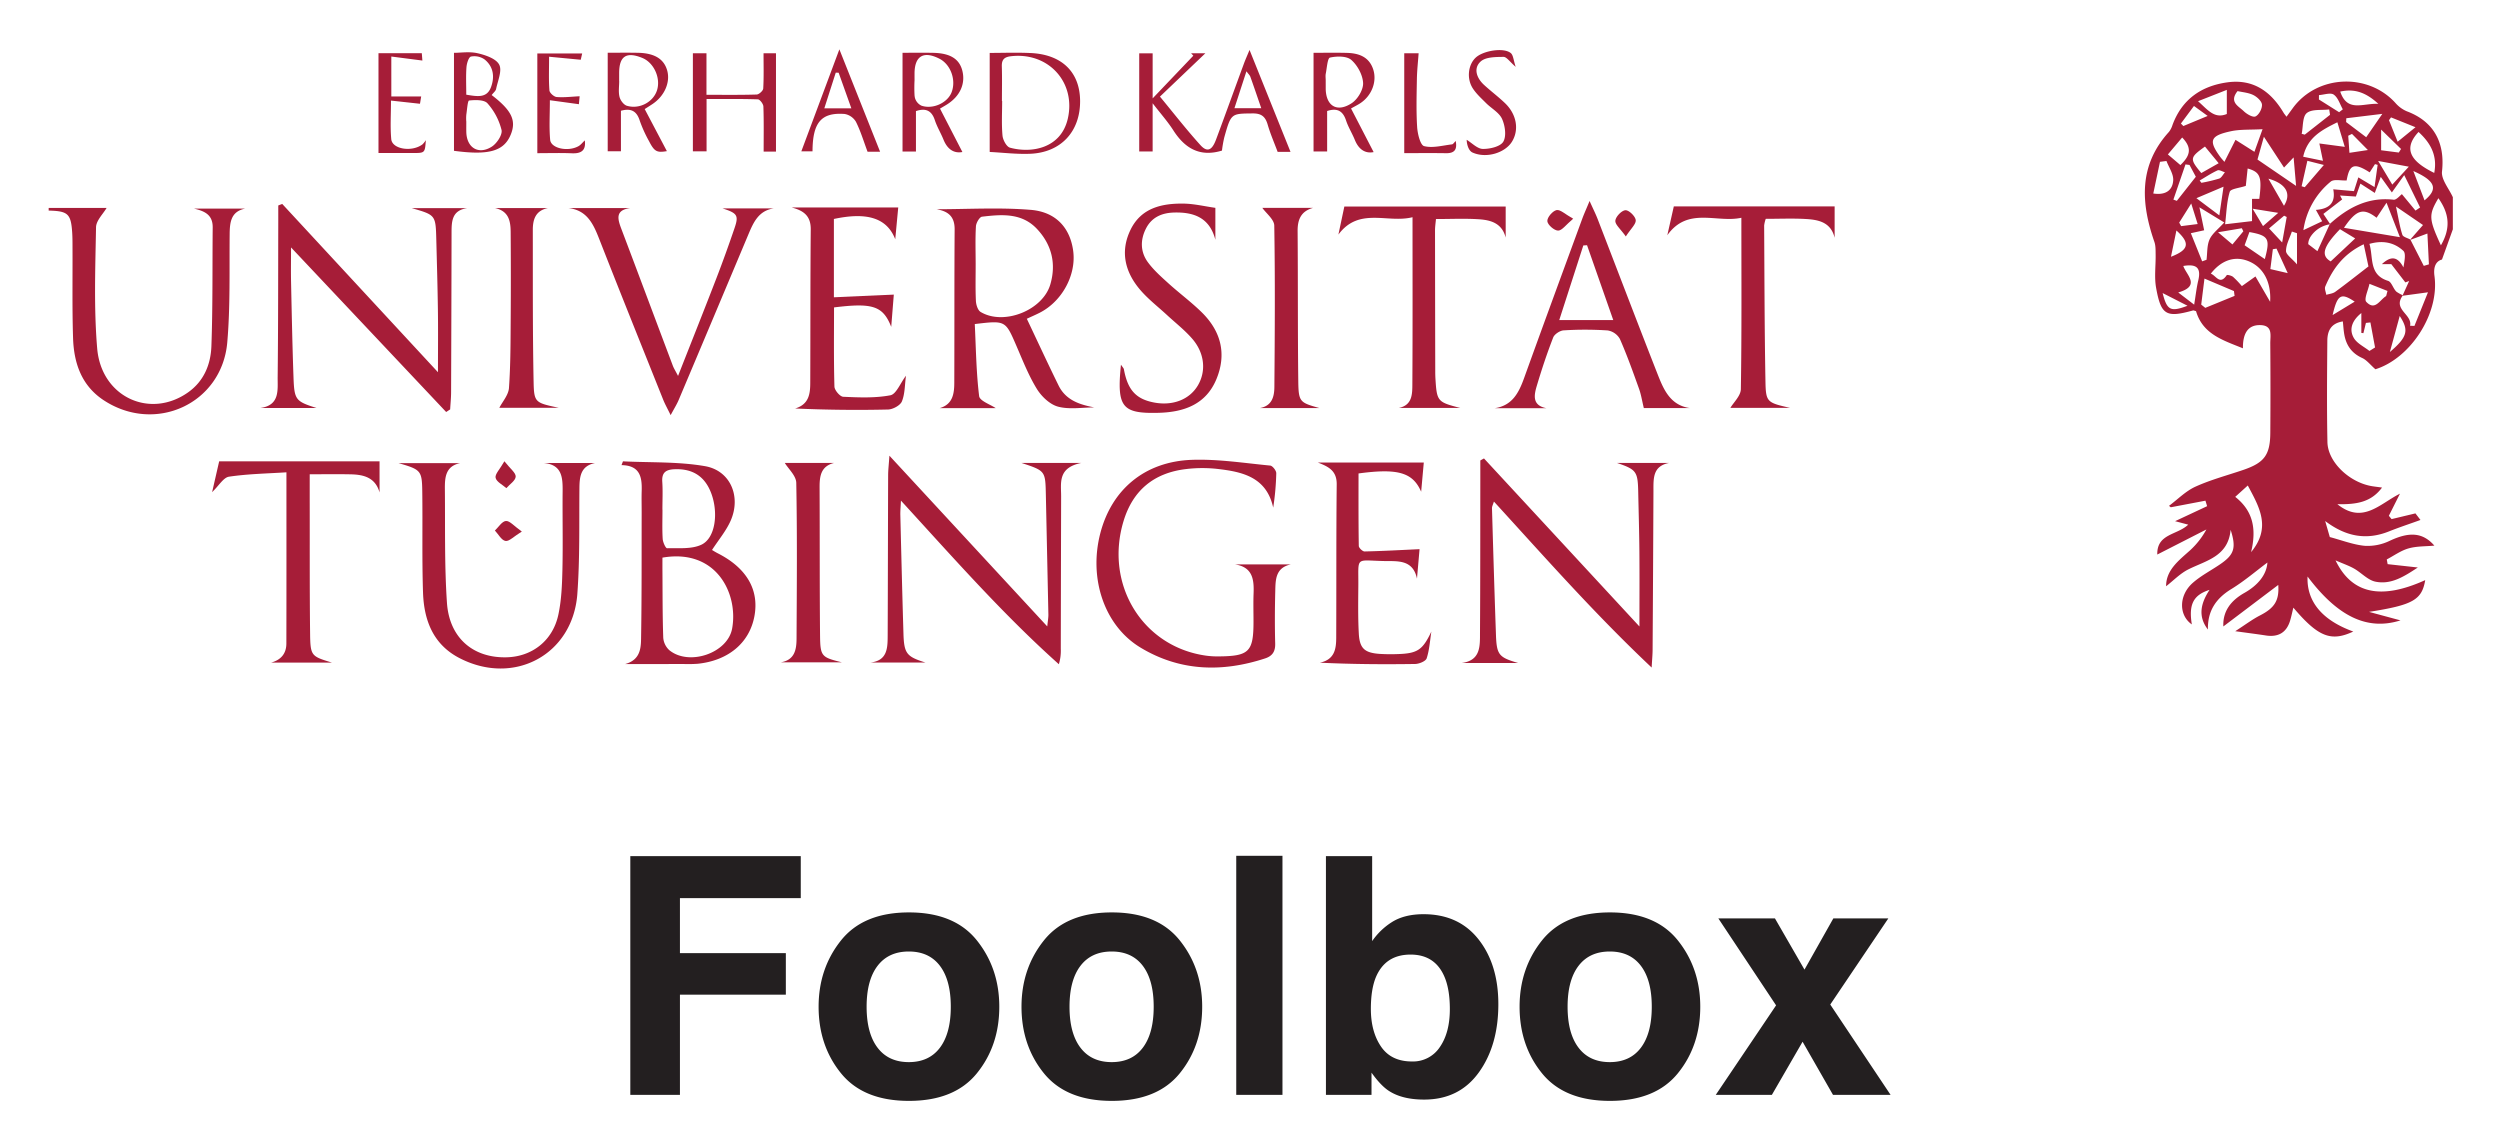
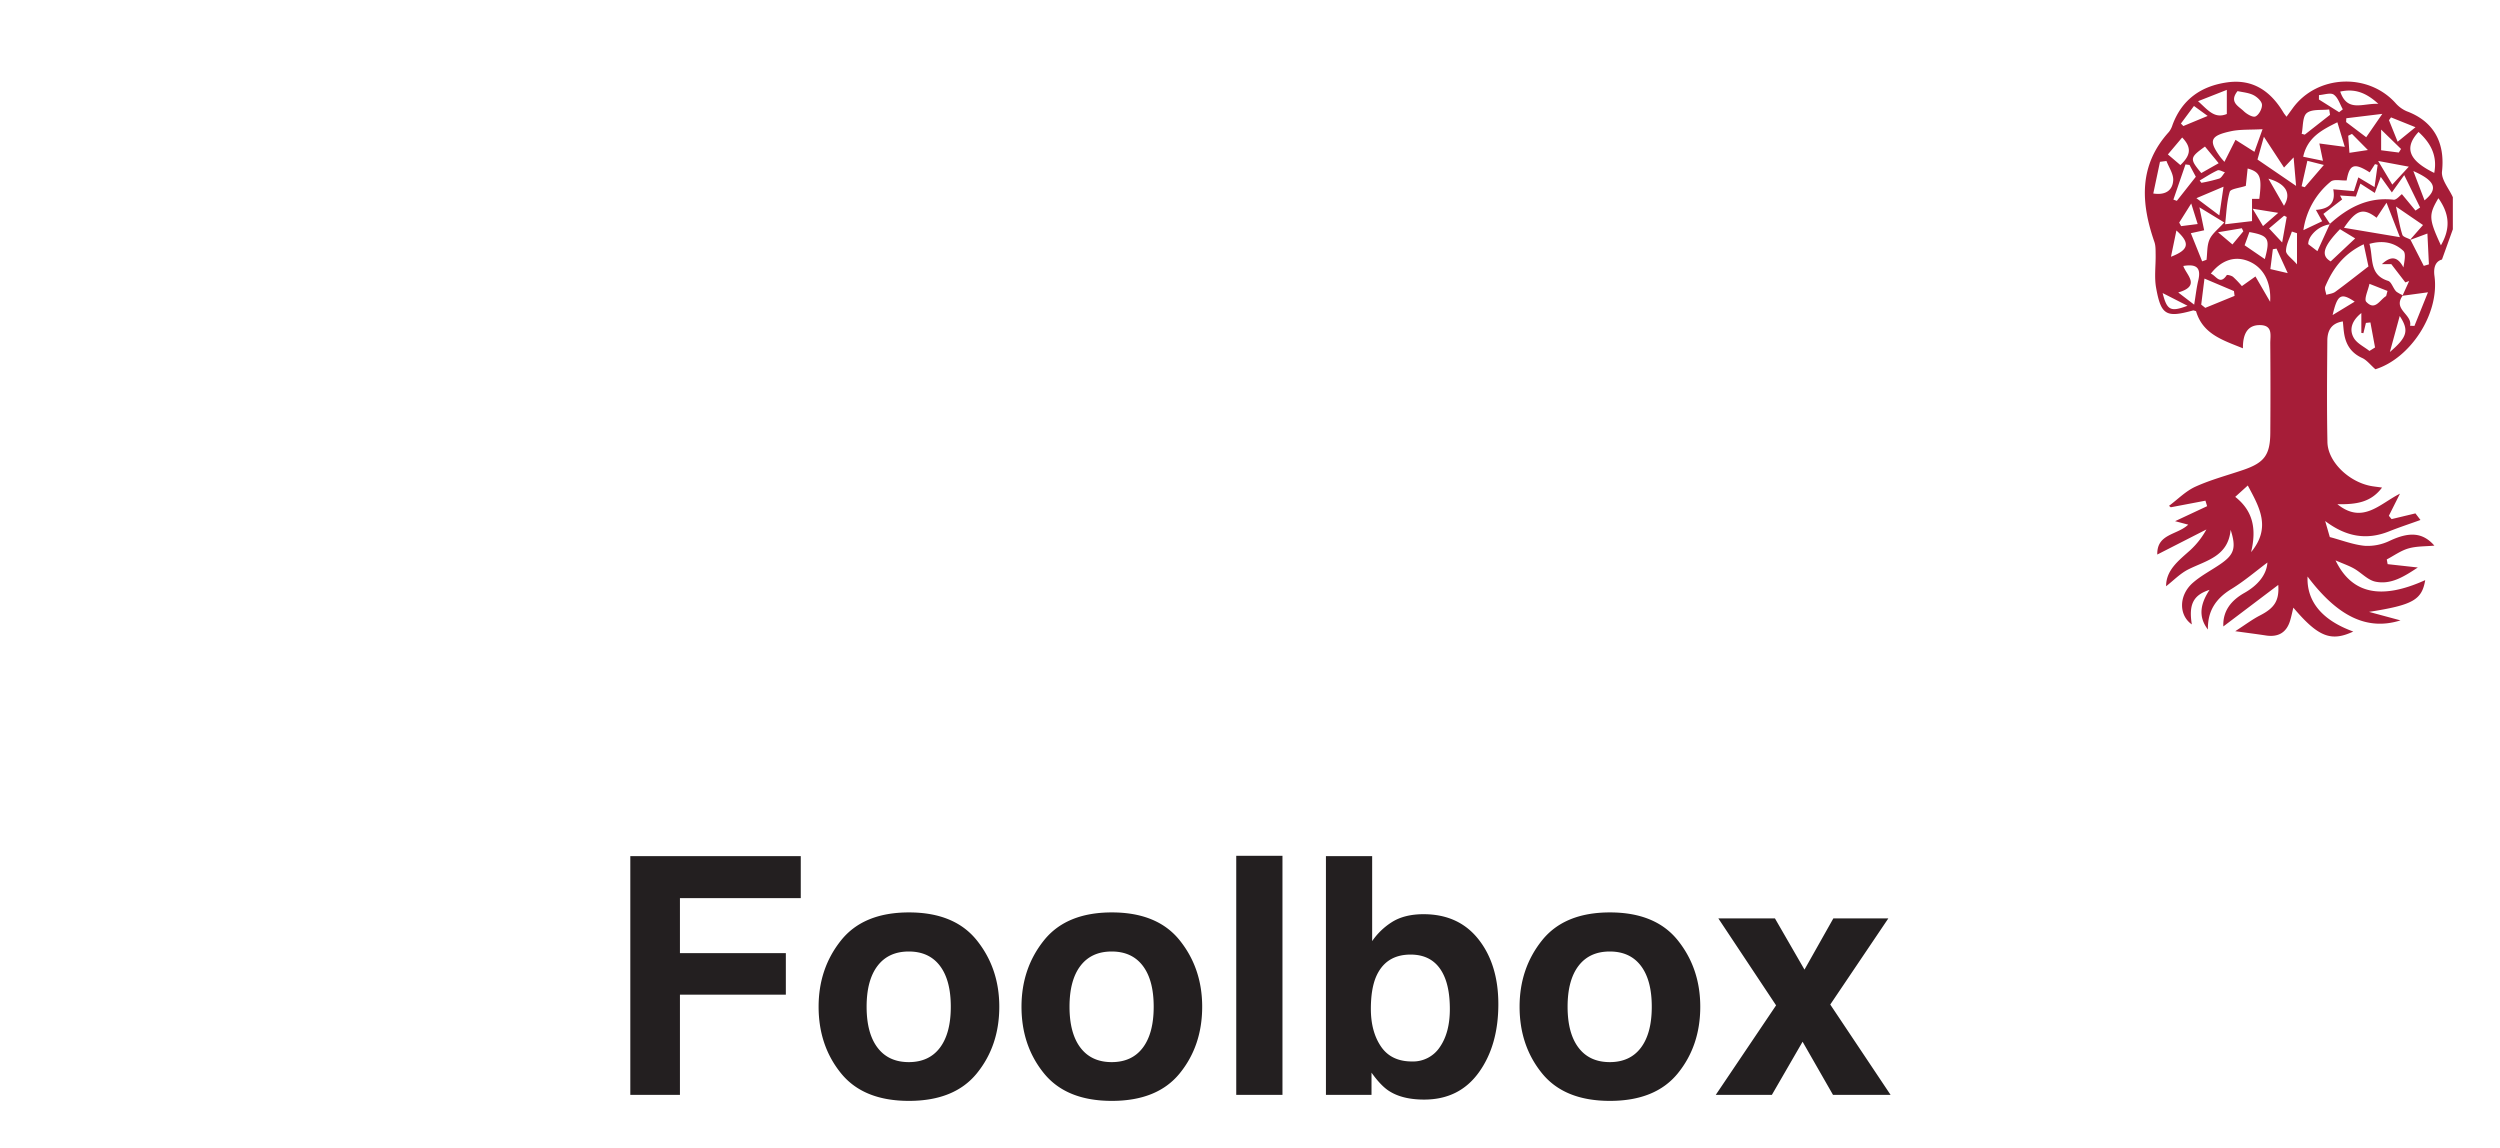
<svg xmlns="http://www.w3.org/2000/svg" role="img" viewBox="-21.70 -14.70 1388.40 637.40">
  <title>Foolbox logo</title>
  <defs>
    <style>.cls-2{fill:#a61d38}</style>
  </defs>
  <path fill="#231f20" d="M328.35 460.764h94.666v23.33H355.91v30.534h58.817v23.058H355.91v55.665h-27.56zM520.834 581.34q-12.43 15.344-37.74 15.344-25.313 0-37.74-15.343-12.431-15.343-12.431-36.944 0-21.238 12.43-36.807 12.43-15.57 37.74-15.57 25.31 0 37.74 15.57 12.432 15.569 12.43 36.807 0 21.6-12.43 36.944zm-20.536-14.187q6.033-8.005 6.034-22.756 0-14.75-6.034-22.71-6.037-7.958-17.294-7.96-11.26 0-17.339 7.96-6.08 7.96-6.08 22.71 0 14.752 6.08 22.756 6.08 8.005 17.339 8.004 11.257 0 17.294-8.004zm133.217 14.187q-12.43 15.344-37.74 15.344-25.313 0-37.74-15.343-12.432-15.343-12.432-36.944 0-21.238 12.431-36.807 12.43-15.57 37.74-15.57 25.31 0 37.74 15.57 12.431 15.569 12.43 36.807 0 21.6-12.43 36.944zm-20.537-14.187q6.034-8.005 6.035-22.756 0-14.75-6.035-22.71-6.036-7.958-17.294-7.96-11.26 0-17.338 7.96-6.08 7.96-6.08 22.71 0 14.752 6.08 22.756 6.079 8.005 17.338 8.004 11.258 0 17.294-8.004zm77.552 26.198h-25.67V460.584h25.67zm108.872-86.379q11.016 13.962 11.016 36.029 0 22.88-10.865 37.92-10.864 15.044-30.33 15.043-12.222 0-19.645-4.865-4.437-2.88-9.597-10.087v12.34h-25.31V460.763h25.67v47.199a37.568 37.568 0 0 1 10.788-10.449q6.98-4.503 17.768-4.503 19.49 0 30.505 13.961zm-21.457 59.808q5.54-8.016 5.541-21.077 0-10.448-2.724-17.294-5.177-12.97-19.072-12.97-14.077 0-19.344 12.7-2.726 6.755-2.725 17.474 0 12.612 5.63 20.897 5.63 8.288 17.165 8.286a17.805 17.805 0 0 0 15.53-8.016zm132.183 14.56q-12.43 15.344-37.74 15.344-25.313 0-37.74-15.343-12.431-15.343-12.431-36.944 0-21.238 12.43-36.807 12.43-15.57 37.74-15.57 25.31 0 37.74 15.57 12.432 15.569 12.43 36.807 0 21.6-12.43 36.944zm-20.536-14.187q6.033-8.005 6.034-22.756 0-14.75-6.034-22.71-6.037-7.958-17.294-7.96-11.26 0-17.34 7.96t-6.08 22.71q0 14.752 6.08 22.756 6.08 8.005 17.34 8.004 11.257 0 17.294-8.004zm41.568 26.198l33.507-49.72-32.066-48.279h31.435l16.402 28.438 16.025-28.438h30.534l-32.246 47.829 33.507 50.17h-31.976l-16.896-29.517-17.06 29.517z" />
-   <path d="M1270.516 106.962l1.748 2.64v-.001l-1.748-2.639zm46.464 11.517q3.692 7.24 7.386 14.479l-7.386-14.48zm-4.267-2.364c.765.94 2.829 1.46 4.174 2.214l.003-.002c-1.346-.753-3.412-1.27-4.177-2.212zm-.113 33.435h-.001c-4.34 6.082 1.52 8.934 3.599 12.984-2.078-4.049-7.933-6.902-3.597-12.985zm3.986 13.884a6.804 6.804 0 0 0-.353-.835 6.804 6.804 0 0 1 .353.835zm-44.478-53.544v-.003a15.705 15.705 0 0 0-10.52 6.713 15.7 15.7 0 0 1 10.52-6.71zm37.178 37.484a22.863 22.863 0 0 0 3.376 1.889l.008-.017a21.327 21.327 0 0 1-3.384-1.872zm3.242 2.186l.07-.01-.07.009z" class="cls-2" />
  <path d="M1334.491 80.534c1.77-16.006-4.559-27.841-19.57-33.435a17.382 17.382 0 0 1-6.336-4.667c-15.392-16.902-43.556-15.5-56.981 2.945-1.104 1.516-2.21 3.03-3.465 4.75-.793-1.071-1.282-1.625-1.654-2.25-7.037-11.808-16.881-18.817-31.142-16.857-14.518 1.995-25.233 9.417-30.51 23.627a11.98 11.98 0 0 1-1.987 3.913c-16.827 18.52-15.649 39.339-8.083 61.092.76 2.188.654 4.726.694 7.107.102 6.105-.808 12.367.244 18.29 2.72 15.298 5.613 16.798 20.478 12.676.394-.11.9.186 1.709.375 3.756 12.778 14.834 16.093 26.047 20.642-.112-8.725 3.113-12.844 9.175-12.895 7.672-.066 5.98 5.77 6.013 10.142q.188 24.842.013 49.686c-.092 12.349-3.349 16.626-15.08 20.622-8.864 3.019-18.002 5.43-26.488 9.279-5.396 2.446-9.824 7.027-14.686 10.651l.98.795 19.248-3.662.936 3.053-17.794 8.331 7.299 1.932c-6.16 5.85-17.476 4.97-17.184 16.595l27.283-13.93a44.688 44.688 0 0 1-8.966 11.501c-6.45 5.792-13.45 11.026-13.415 20.039 4.035-3.121 7.832-7.128 12.476-9.431 9.978-4.95 21.996-7.149 23.363-21.93 3.233 10.132 1.944 13.814-5.716 19.077-5.082 3.491-10.692 6.352-15.284 10.384-7.904 6.942-7.858 18.04-.55 23.094-1.808-11.03.767-16.325 9.848-19.197-4.894 7.422-6.61 14.663-.917 22.042-.22-10.261 4.373-17.2 12.994-22.48 7.3-4.473 13.872-10.135 20.048-14.735-.458 6.833-5.31 12.638-12.768 16.864-7.336 4.156-12.084 10-11.703 18.633l30.503-23.064c.584 8.648-1.992 12.767-10.136 16.942-4.292 2.2-8.188 5.174-13.763 8.764 7.441 1.03 12.214 1.634 16.968 2.365 6.931 1.065 11.537-1.572 13.55-8.368.67-2.262 1.141-4.582 1.755-7.086 13.79 16.266 20.914 19.067 33.28 13.271-17.28-6.243-25.972-16.704-25.39-30.552 16.822 22.338 33.185 30.158 51.614 24.358l-17.482-4.723c24.186-3.798 29.364-6.558 31.21-17.64-24.206 10.969-40.693 7.91-49.798-10.96 4.405 1.918 7.507 2.966 10.3 4.558 4.056 2.314 7.61 6.399 11.88 7.27 8.619 1.756 15.77-2.77 23.508-7.884l-16.76-1.85-.476-2.624c3.998-2.1 7.798-4.893 12.05-6.11 4.515-1.293 9.457-1.09 14.374-1.555-6.434-7.382-13.919-7.777-24.749-2.69a28.1 28.1 0 0 1-13.882 2.805c-6.443-.613-12.709-3.085-19.435-4.865l-2.578-8.908c11.86 8.96 23.226 10.646 35.504 5.74 5.577-2.227 11.291-4.11 17.428-6.323l-2.804-3.657-13.244 3.175-1.512-1.843 6.167-12.28c-11.31 5.672-20.726 17.147-34.751 5.85 10.182.148 18.517-.825 24.797-9.243-2.746-.392-4.666-.57-6.545-.951-12.245-2.49-23.57-13.555-23.781-24.292-.37-18.78-.205-37.572-.054-56.358.043-5.256 1.93-9.63 8.613-10.667.288 2.653.4 5.052.83 7.392 1.092 5.952 4.12 10.291 9.89 12.907 2.555 1.159 4.468 3.733 7.36 6.267 19.254-5.962 35.69-30.657 32.805-51.763-.752-5.503 1.097-8.343 4.172-9.176l6.035-16.8V94.832c-2.14-4.781-6.518-9.81-6.022-14.298zm-106.026 211.413c3.013-12.582 1.341-22.705-8.807-30.71l6.975-6.31c6.415 12.04 13.17 23.276 1.832 37.02zm18.295-213.593l5.321-5.642 1.374 15.829-21.441-14.648 3.56-12.654c4.46 6.822 7.72 11.812 11.186 17.115zm-36.017 6.126a85.888 85.888 0 0 1-9.87 2.35l-.966-1.28c3.283-1.918 6.47-4.049 9.911-5.625 1.002-.459 2.727.663 4.121 1.06-1.051 1.207-1.883 3.03-3.196 3.495zm2.42 4.5l-2.335 15.941-12.74-9.553 15.076-6.387zm-12.354-7.57c-6.561-7.948-6.466-8.56 2.044-14.72l7.604 9.251-9.648 5.469zm-3.032 2.057l-10.542 13.37-1.923-.684 6.718-19.545q1.12.15 2.238.302l3.509 6.557zm-10.786 29.839c7.762 7 6.995 10.73-3.021 14.59l3.021-14.59zm2.627-2.425l-1.075-1.947 6.676-10.62c1.437 4.574 2.356 7.502 3.582 11.41l-9.183 1.157zm12.784 2.304l-2.642-12.751 13.794 8.41c-3.255 3.62-6.619 6.086-8.13 9.398-1.526 3.34-1.213 7.52-1.706 11.33l-2.43.864-6.28-15.624 7.394-1.627zm20.924-1.128l.833 1.7-6.048 7.297-8.004-6.771 13.22-2.226zm-9.3-2.205c.766-6.274.88-12.386 2.58-18.022.515-1.708 5.41-2.096 8.924-3.303l1.024-9.652c7.071 2.001 8.013 4.686 6.474 16.877h-4.045v12.34l-14.957 1.76zm13.499 4.32c10.721 1.97 11.65 3.616 8.56 15.021l-11.216-7.674 2.656-7.348zm7.565-3.312l-5.773-9.65 14.225 2.296-8.452 7.354zm11.714-5.77l1.441.717-2.526 14.148-7.266-7.804 8.35-7.061zm-.083-5.507c-3.359-5.85-6.003-10.455-8.649-15.06 9.76 2.772 12.942 8.255 8.65 15.06zm-25.766-63.686c2.779.64 6.06.853 8.776 2.202 2.071 1.028 4.66 3.42 4.78 5.344.137 2.212-1.7 5.664-3.607 6.528-1.487.674-4.863-1.306-6.565-2.965-2.807-2.735-8.248-5.022-3.384-11.11zm-3.636 22.277c5.115-1.097 10.545-.727 17.51-1.117l-4.512 12.557c-3.914-2.479-6.96-4.407-10.504-6.653l-6.161 12.241c-1.204-1.413-1.704-1.934-2.129-2.51-6.83-9.267-5.928-12.004 5.796-14.518zm-2.333-22.959v13.399c-6.947 2.843-10.555-2.305-15.989-7.106l15.989-6.293zm-18.246 8.935l7.609 5.54-13.5 5.607-1.358-1.396 7.249-9.751zm-6.556 17.513c6.198 6.336 3.78 10.698-.973 15.324l-6.95-5.923 7.923-9.401zm-16.04 31.102l3.72-17.59 3.597-.472c1.35 3.56 3.928 7.184 3.752 10.667-.245 4.808-3.317 8.562-11.068 7.395zm5.191 55.284l13.823 7.06c-9.43 3.546-11.395 2.557-13.823-7.06zm19.78-6.956c-.954 3.98-1.387 8.085-2.262 13.402l-8.853-6.768c12.68-3.696 4.562-9.608 2.808-14.718 7.608-1.299 9.954 1.206 8.306 8.084zm3.902 15.181l-2.254-1.812 1.802-14.45 16.382 6.936.34 2.675-16.27 6.651zm36.028-3.36l-8.161-14.08-7.539 5.359a53.592 53.592 0 0 0-4.863-5.105c-.901-.745-3.305-1.326-3.536-.98-3.836 5.729-5.885.275-8.841-.836 5.51-7.096 12.474-9.666 19.438-7.458 8.748 2.773 14.225 10.89 13.502 23.1zm.117-18.178l1.379-11.02 2.036-.35 6.233 13.619-9.648-2.25zm14.794-2.615c-2.894-3.37-6.123-5.442-6.1-7.477.042-3.595 2.064-7.168 3.257-10.751l2.843.921zm76.215-50.782c-11.617-5.725-18.258-12.574-8.712-22.75 7.012 6.386 10.52 13.473 8.712 22.75zm-5.392 15.234l-6.212-16.29c12.332 5.468 13.92 9.963 6.212 16.29zm-18.6-46.086l13.586 5.462-9.905 8.067-4.816-11.966 1.135-1.563zm9.874 27.38l-9.175 9.962-7.857-13.148 17.032 3.186zm-15.369-9.12V57.265l11.059 10.769-1.256 1.98-9.803-1.267zm-8.291-7.235l-11.157-8.435.105-2.106 20.006-2.435-8.954 12.976zm.94 7.11l-10.249 1.55-.674-9.486 2.084-1.015 8.838 8.951zm5.807-25.65c-8.782-.41-17.188 4.866-21.181-6.808 7.808-1.7 14.061.286 21.18 6.807zm-30.767 31.627l-10.978-2.257c2.345-10.653 10.197-14.817 18.985-19.13l4.122 13.645-14.125-1.88 1.996 9.622zm-2.21-36.48c2.8-.184 6.395-1.518 8.203-.267 2.408 1.666 3.425 5.343 5.04 8.156l-2.049 1.615-11.227-7.068.033-2.436zm-6.77 9.978c2.806-2.306 8.184-1.483 12.445-2.019l.469 2.995-14.032 11.004-1.708-.448c.83-3.98.378-9.52 2.826-11.532zm.321 26.505l9.167 2.314-10.62 12.348-1.741-.517 3.194-14.145zm-2.202 38.517a42.554 42.554 0 0 1 15.151-26.937c1.785-1.524 5.74-.506 8.868-.666 1.583-8.953 4.116-10.031 12.802-4.495l2.938-4.573 1.482.401-1.724 12.34-9.01-5.38-2.434 7.64-11.488-1.02c1.461 7.512-2.142 10.874-9.641 11.438 1.258 2.28 2.2 3.987 3.483 6.308l-10.427 4.944zm7.785 11.672c-2.135-1.63-3.77-2.88-5.092-3.888a6.997 6.997 0 0 1 .602-2.833 10.103 10.103 0 0 1 .781-1.47 15.705 15.705 0 0 1 10.52-6.713c.04-.083.078-.167.116-.25l.04-.036-1.748-2.638-1.531-2.313-.371-.56 10.41-8.016-1.16-2.2 8.797.573 2.52-7.158c2.65 1.71 5.08 3.28 7.983 5.155l3.316-8.912 6.168 8.635 6.86-9.617 8.814 17.974-2.553 1.727-7.548-9.123c-1.144.809-3.026 3.26-4.61 3.08-14.181-1.603-25.314 4.336-35.347 13.393l.163.245-.002-.002c-.105.01-.212.033-.317.046l-6.81 14.9zm45.811-7.77l-31.057-5.206c6.975-10.293 10.82-11.147 18.104-5.58l5.528-8.348 7.425 19.134zm-33.27-4.434l8.435 5.118-13.593 12.772c-5.57-3.221-4.277-8.149 5.158-17.89zm-7.611 36.448c-.228-1.546-1.102-3.365-.582-4.595 4.111-9.712 9.939-18.009 21.362-23.487l2.638 12.315c-7.089 5.461-12.684 9.91-18.457 14.115-1.342.977-3.291 1.123-4.961 1.652zm3.509 11.243c2.66-11.37 4.592-12.6 12.259-7.455l-12.26 7.455zm20.456 19.935c-2.96-2.354-6.872-4.147-8.659-7.19-2.851-4.855-.932-9.815 4.158-13.866v11.033l1.144.14 1.4-5.692 2.49-.276 2.58 13.91-3.113 1.94zm9.274-30.485c-3.489 2.02-6.126 8.432-11.029 3.21-1.39-1.482 1.07-6.576 1.764-10.013l10.016 3.961-.751 2.841zm2.064 31.082l5.475-20.022c5.267 8.04 4.283 11.661-5.475 20.021zm13.651-14.507l-2.412-.089a5.156 5.156 0 0 0 .068-1.724 5.444 5.444 0 0 0-.251-1.056 6.804 6.804 0 0 0-.353-.835l-.035-.065c-2.08-4.05-7.939-6.902-3.6-12.985l-.07.01.134-.296a22.863 22.863 0 0 1-3.376-1.888 4.055 4.055 0 0 1-.392-.373c-1.633-1.782-2.494-5.144-4.338-5.716-10.82-3.356-8.078-12.918-10.366-20.54 7.251-2.09 13.711-.898 18.806 3.839 1.556 1.445.68 5.505.077 9.236-3.588-6.882-7.605-5.867-11.977-1.822h5.24l7.799 10.127 2.11-.757-3.575 7.877c.034.02.07.037.104.056l-.007.008c-.061.081-.11.159-.166.24l6.198-.845 7.9-1.076-7.518 18.674zm5.185-33.345l-7.387-14.48-.33.123.238-.272c-1.345-.754-3.41-1.273-4.174-2.214a1.339 1.339 0 0 1-.243-.433c-1.406-4.324-2.088-8.883-3.544-15.685l15.02 10.274-7.056 8.056.02.01-.004.002h.003l.071.14c2.593-.964 5.247-1.95 9.407-3.494l.836 17.124-2.857.849zm9.515-11.41c-6.78-14.764-6.876-16.874-1.403-26.18 6.248 8.807 6.787 16.838 1.403 26.18z" class="cls-2" />
-   <path d="M1316.907 118.34v-.001l-.217.22.217-.22zm-1211.063-2.901c.067-6.74.685-12.704 8.67-14.299H85.985c5.886 1.367 10.51 3.358 10.44 10.486-.218 21.97.071 43.957-.722 65.905-.364 10.029-4.056 19.34-12.857 25.607-21.127 15.044-48.27 2.735-50.565-24.294-1.895-22.31-1.04-44.883-.644-67.326.067-3.77 3.991-7.473 5.872-10.752H5.33v1.484c10.753.261 12.393 1.775 13.07 12.341.188 2.954.158 5.924.171 8.887.075 16.548-.227 33.107.307 49.64.446 13.847 4.697 26.36 17.004 34.454 28.696 18.875 65.714 1.88 68.64-32.189 1.706-19.874 1.124-39.954 1.322-59.944zm453.278 144.477q.711 33.342 1.408 66.684c.035 1.767-.323 3.54-.626 6.587l-87.657-94.808c-.345 5.095-.697 7.94-.708 10.788-.11 29.65-.135 59.3-.257 88.95-.03 6.963-.036 14.123-9.7 15.147h30.734c-10.479-3.27-11.936-4.934-12.271-16.007-.666-21.975-1.194-43.956-1.738-65.935-.054-2.19.176-4.388.338-7.999 29.238 31.911 56.576 63.061 87.7 90.866a25.78 25.78 0 0 0 1.075-8.636q.08-42.252.188-84.504c.032-7.447-2.062-15.975 11.203-18.652h-33.228c13.265 4.392 13.258 4.392 13.539 17.519zm317.143-17.531c10.761 3.647 11.6 4.726 11.833 16.02.229 11.11.56 22.219.656 33.33.114 13.439.027 26.88.027 41.484l-86.337-93.323-2.032 1.114v10.16c-.039 28.407.008 56.813-.178 85.218-.049 7.397.619 15.667-10.139 17.112H821.4c-10.665-3.15-11.908-4.454-12.302-15.603-.828-23.442-1.522-46.888-2.21-70.334-.028-.987.556-1.991 1.078-3.73 28.56 31.242 55.962 62.376 87.597 92.194.271-4.81.512-7.222.527-9.637q.282-44.088.471-88.175c.02-6.992-.587-14.092 8.735-15.83h-29.031zm-734.963-47.449c-.63-17.536-.971-35.083-1.35-52.627-.136-6.278-.022-12.561-.022-19.59l86.146 91.392 2.223-1.452c.18-3.142.506-6.284.52-9.427q.18-44.122.253-88.244c.01-6.443-.052-12.797 8.615-14.089h-30.704c13.243 3.808 13.266 3.808 13.616 17.42.337 13.093.718 26.188.895 39.284.148 10.97.03 21.943.03 34.41l-86.49-93.456-2.197.848c0 2.832.007 5.664 0 8.496-.078 28.922-.018 57.845-.336 86.763-.078 7.055 1.392 15.702-9.603 17.217h31.177c-11.567-3.68-12.325-4.448-12.773-16.945zm424.9 4.472c-5.979-12.158-11.663-24.46-17.649-37.074 2.77-1.29 5-2.247 7.158-3.347 12.468-6.353 20.399-21.058 18.59-34.394-1.705-12.579-9.395-21.571-23.573-22.745-17.375-1.439-34.961-.343-52.456-.343 6.434 1.012 10.244 3.908 10.193 11.152-.199 28.41-.09 56.823-.194 85.234-.023 6.093-.852 11.957-8.069 14.053h31.053c-2.875-1.974-8.85-3.97-9.18-6.658-1.631-13.294-1.77-26.77-2.426-40.016 17.095-2.051 17.001-2.01 23.042 11.915 3.534 8.148 6.787 16.533 11.404 24.052 2.603 4.24 7.248 8.686 11.81 9.906 6.314 1.687 13.417.423 20.181.423-8.208-1.517-15.889-4.033-19.884-12.158zm-43.302-40.86c-1.572-.944-2.521-3.998-2.622-6.128-.326-6.893-.122-13.811-.132-20.72s-.259-13.832.15-20.716c.115-1.916 2.004-5.176 3.373-5.338 10.862-1.285 22.012-2.242 30.486 6.754 8.229 8.734 10.82 19.312 7.458 30.837-4.215 14.453-25.893 22.998-38.713 15.31zM377.013 292.631c-1.259-.641-2.454-1.405-3.291-1.888 3.675-5.683 7.92-10.673 10.417-16.423 5.801-13.361-.245-27.689-14.316-30.132-14.89-2.586-30.345-1.923-45.554-2.679l-.807 2.106c10.217.15 11.451 6.598 11.21 14.198-.133 4.19-.008 8.39-.018 12.585-.056 22.458.065 44.919-.294 67.371-.1 6.293.363 13.735-8.842 16.314q16.438 0 32.877-.006a72.759 72.759 0 0 0 7.396-.15c17.052-1.77 28.765-11.655 31.49-26.472 2.692-14.629-4.343-26.702-20.268-34.824zm-30.838-24.266c0-5.164.27-10.345-.074-15.485-.355-5.272 2.087-6.812 6.917-6.988 10.037-.365 16.834 3.985 20.352 13.571 3.961 10.796 2.204 24.606-5.444 28.296-5.473 2.64-12.696 1.838-19.153 2.016-.805.022-2.328-3.333-2.443-5.19-.332-5.389-.117-10.811-.117-16.22zM384.89 334.4c-2.513 13.649-23.884 20.922-34.85 12.01a10.455 10.455 0 0 1-3.398-6.938c-.43-12.308-.354-24.633-.446-36.953-.018-2.43-.003-4.86-.003-7.532 30.058-5.192 42.248 20.13 38.697 39.413zm289.601-19.528c-.201 5.183-.043 10.38-.043 15.57 0 16.878-2.41 19.283-19.593 19.4a46.402 46.402 0 0 1-6.65-.402c-35.297-4.88-56.553-39.418-45.963-74.64 5.185-17.242 16.937-26.842 34.611-28.983a75.885 75.885 0 0 1 17.698-.081c13.846 1.603 27.115 4.553 30.836 21.481a146.094 146.094 0 0 0 1.703-19.103c.014-1.467-2.063-4.127-3.368-4.251-14.46-1.384-29.002-3.69-43.433-3.187-26.253.914-44.646 16.515-50.936 40.85-6.48 25.069 2.235 51.254 22.27 63.374 21.864 13.225 45.294 13.907 69.256 6.064 4.083-1.336 5.73-3.846 5.615-8.256-.25-9.631-.208-19.279.037-28.912.162-6.355-.007-13.23 8.72-15.065h-31.216c9.922 1.454 10.76 8.32 10.456 16.141zM290.762 258.1c-.142 14.572.221 29.154-.12 43.72-.197 8.35-.524 16.859-2.283 24.973-3.096 14.285-14.5 23.12-28.536 23.54-18.584.554-31.976-10.637-33.305-30.26-1.416-20.903-.943-41.937-1.153-62.914-.064-6.435.19-12.958 8.464-14.655h-34.195c12.388 3.58 13.01 4.123 13.172 15.61.264 18.77-.204 37.558.426 56.312.514 15.263 5.553 28.724 20.172 36.312 30.28 15.72 63.058-1.805 65.528-35.643 1.419-19.424.975-38.99 1.149-58.494.059-6.643.632-12.527 8.775-14.187H280.08c10.324.837 10.756 7.929 10.682 15.685zm607.901-65.512c-11.178-28.486-22.057-57.09-33.092-85.633-1.09-2.822-2.463-5.535-4.48-10.025-1.905 4.599-3.107 7.227-4.098 9.931-10.785 29.432-21.622 58.846-32.244 88.336-2.953 8.2-6.552 15.355-16.373 16.808h28.781c-8.152-1.576-6.905-7.325-5.323-12.627 2.68-8.983 5.64-17.903 9.035-26.634.724-1.86 3.758-3.858 5.83-3.974a190.915 190.915 0 0 1 24.44.04 9.563 9.563 0 0 1 6.777 4.717c3.974 9.025 7.288 18.35 10.622 27.643 1.171 3.263 1.704 6.756 2.676 10.749h25.53c-11.066-1.597-14.66-10.61-18.081-19.33zm-54.412-29.55l13.363-41.429 2.067-.123 14.555 41.553zM386.23 112.004c-3.19 9.342-6.524 18.641-10.077 27.85-6.825 17.69-13.847 35.303-21.287 54.217-1.437-2.787-2.343-4.184-2.916-5.707-9.49-25.176-18.899-50.384-28.424-75.546-2.136-5.644-3.934-10.852 4.888-11.98h-34.561c10.364 1.136 13.897 8.68 17.17 17.04 11.701 29.88 23.687 59.649 35.607 89.443.959 2.397 2.241 4.663 4.125 8.535 2.013-3.773 3.419-5.98 4.423-8.356q19.447-46.045 38.796-92.132c2.8-6.654 5.719-13.192 14.17-14.345h-28.631c8.341 2.674 9.121 3.939 6.717 10.981zm92.952 96.198c1.719-4.224 1.576-9.207 2.258-14.245-3.194 4.23-5.406 10.24-8.65 10.86-8.497 1.624-17.46 1.227-26.202.834-1.781-.08-4.817-3.63-4.875-5.649-.42-14.684-.225-29.385-.225-43.973 21.437-2.669 27.171-.856 31.764 10.783l1.431-17.9-33.274 1.49v-43.5c18.455-3.958 29.475-.55 34.074 11.265l1.656-17.637h-59.152c6.503 1.697 10.631 4.565 10.566 12.114-.25 28.424-.16 56.85-.27 85.276-.024 6.072-.699 11.95-8.393 14.238 17.483.777 34.525.979 51.552.57 2.718-.065 6.822-2.273 7.74-4.526zm275.697 140.336a99.927 99.927 0 0 1-10.368-.093c-8.356-.587-11.134-3.006-11.585-11.294-.482-8.867-.338-17.775-.263-26.663.138-16.383-1.975-13.935 14.284-13.61 7.431.148 16.05-.993 18.285 9.777l1.434-16.371c-10.29.479-20.412 1.053-30.541 1.274-1.095.024-3.19-1.98-3.207-3.07-.222-13.475-.145-26.956-.145-40.248 22.087-3.012 30.205-.432 34.78 10.15l1.46-16.204h-58.81c5.777 2.229 10.532 4.455 10.453 12.065-.297 28.397-.154 56.799-.272 85.198-.025 6.213-.862 12.162-9.082 13.88 17.97.86 35.429.974 52.882.718 2.249-.033 5.904-1.526 6.432-3.149 1.54-4.73 1.826-9.87 2.603-14.85-4.762 10.01-7.507 12.123-18.34 12.49zM96.103 258.614c3.817-3.653 6.29-8.12 9.363-8.578 10.508-1.57 21.226-1.733 31.907-2.434 0 32.904.038 63.998-.035 95.09-.013 5.616-3.033 9.136-8.522 10.603h33.893c-11.774-3.608-12.051-3.61-12.202-17.013-.264-23.465-.158-46.935-.202-70.403-.01-5.622-.001-11.244-.001-17.19 8.115 0 15.444-.122 22.767.034 7.216.154 13.677 1.754 16.016 10.072V241.49H100.02l-3.917 17.124zm679.382-63.1a61.416 61.416 0 0 1-.104-3.7q-.082-39.258-.128-78.516c-.001-2.116.341-4.231.524-6.354 8.351 0 16.003-.369 23.6.112 6.632.419 13.036 2.03 15.12 10.195V100.01h-89.604l-3.299 15.568c11.461-15.467 27.306-6.131 41.166-9.65 0 31.907.1 62.2-.089 92.494-.035 5.6.09 11.945-7.616 13.446h34.272c-12.771-3.28-13.046-3.628-13.842-16.353zm128.769-79.561c11.362-16.009 27.406-6.703 41.134-9.71 0 32.588.216 63.89-.286 95.18-.06 3.716-4.04 7.37-5.808 10.38h33.069c-12.655-2.889-13.39-3.14-13.598-14.56-.527-28.89-.552-57.787-.725-86.68a17.055 17.055 0 0 1 .885-3.73c7.607 0 15-.336 22.346.097 6.987.412 13.822 1.781 15.911 10.415V99.912h-89.309l-3.619 16.041zm-282.297 98.603c13.828-.383 26.065-4.632 31.876-18.662 5.85-14.122 2.499-26.752-8.243-37.253-5.814-5.683-12.41-10.559-18.444-16.03-4.003-3.63-8.136-7.3-11.315-11.614-4.29-5.82-4.336-12.554-1.015-18.949 3.148-6.062 8.698-8.497 15.31-8.706 11.112-.352 19.948 2.778 23.143 15.118v-17.731c-6.006-.843-11.836-2.277-17.684-2.354-12.114-.16-23.532 2.404-29.426 14.525-5.961 12.257-2.997 23.743 5.606 33.66 4.339 5.002 9.691 9.124 14.58 13.65 4.71 4.356 9.835 8.352 14.025 13.162 7.003 8.039 7.886 18.153 3.1 26.113-4.616 7.676-13.727 11.256-23.948 9.41-10.264-1.855-14.932-6.94-17.043-18.447-.13-.711-.81-1.322-1.646-2.621-2.377 23.614.457 27.302 21.124 26.73zM433.725 338.235c-.27-27.374-.121-54.753-.259-82.13-.032-6.291.634-11.857 8.057-13.714h-27.382c1.999 3.3 6.302 7.134 6.375 11.048.542 28.854.304 57.725.153 86.59-.031 6.014-1.02 11.817-8.739 13.104h33.93c-11.3-2.804-12.02-3.227-12.135-14.898zm273.805-237.49h-28.183c2.155 3.05 6.572 6.407 6.629 9.837.494 29.872.305 59.759.058 89.638-.044 5.23-1.244 10.499-8.066 11.703h33.091c-11.02-3.107-11.617-3.36-11.756-15.326-.322-27.645-.14-55.296-.364-82.943-.053-6.474 1.905-11.063 8.591-12.909zm-432.886 96.706c-.559-28.12-.397-56.256-.445-84.386-.01-5.799 1.465-10.802 8.34-12.2h-29.27c7.675 1.703 8.585 7.346 8.63 13.295q.18 23.325.03 46.652c-.102 13.316-.036 26.66-.965 39.928-.278 3.961-3.657 7.705-5.364 11.053h33.098c-13.085-2.818-13.825-2.803-14.054-14.342zM618.428 42.65c4.449 5.768 8.377 10.17 11.518 15.074 6.438 10.055 14.836 14.921 26.984 11.207a67.533 67.533 0 0 1 1.285-7.329c3.774-13.44 3.819-13.181 15.707-13.312 4.837-.053 7.09 1.694 8.384 6.19 1.477 5.127 3.643 10.056 5.544 15.164H695L672.241 13.03c-1.318 3.204-2.323 5.438-3.167 7.732-5.113 13.904-10.144 27.839-15.307 41.724-1.582 4.254-3.971 8.731-8.75 3.461-7.726-8.52-14.79-17.64-22.534-26.992l25.232-24.073h-7.934l1.243 1.354-22.59 23.699V14.927h-7.459v54.507h7.452zm52.088-17.754c1.116 1.523 1.88 2.198 2.18 3.038 1.987 5.546 3.873 11.129 6.052 17.455h-14.895l6.663-20.493zM550.43 70.702c17.089-.698 27.81-12.362 27.717-29.347-.087-15.952-10.07-25.795-27.438-26.598-7.866-.363-15.762-.062-22.77-.062v54.996c7.295.365 14.919 1.32 22.491 1.01zm-15.378-10.095c-.579-6.357-.196-12.8-.196-19.21h-.125c0-6.41.148-12.823-.057-19.226-.12-3.727 1.332-5.204 5.015-5.636 20.844-2.448 36.242 14.475 31.636 34.627-3.84 16.8-20.535 19.359-32.135 16.142-1.915-.531-3.918-4.278-4.138-6.697zm-132.883-26.14c-.07 1.226-2.336 3.287-3.64 3.327-9.32.29-18.651.155-27.882.155V14.876H363.1v54.481h7.599v-29.06c9.393 0 18.954-.135 28.5.181 1.109.037 3.007 2.535 3.057 3.944.293 8.247.143 16.51.143 25.066h6.85v-54.61h-6.908c0 6.688.196 13.155-.172 19.59zm313.172 12.485c5.72-1.87 8.788.046 10.517 5.278 1.229 3.718 3.382 7.12 4.864 10.768 2.164 5.327 5.8 7.698 10.435 6.77l-12.535-24.223c2.356-1.338 3.901-2.084 5.306-3.036 6.256-4.243 9.238-12.04 6.954-18.803-2.341-6.933-8.071-8.878-14.631-9.04-6.51-.161-13.028-.036-18.459-.036V69.4h7.55zm-.797-17.067c-.002-.925-.117-1.874-.072-2.79a5.999 5.999 0 0 1 .108-.904c.643-3.142.947-8.596 2.34-8.91 3.777-.855 9.272-.931 11.823 1.287 3.455 3.004 6.365 8.362 6.568 12.843.168 3.715-3.01 9.002-6.302 11.175-8.247 5.443-14.441 1.497-14.462-8.257-.003-1.482 0-2.962-.003-4.444zm-391.4 16.929c5.668-1.579 8.803.21 10.462 5.544a73.491 73.491 0 0 0 5.187 11.425c2.982 5.815 4.413 6.379 9.86 5.452l-12.31-23.359c2.065-1.333 3.29-2.09 4.48-2.898 6.52-4.432 9.792-11.92 8.047-18.384-1.755-6.497-7-9.784-16.267-9.972-5.894-.12-11.791-.022-16.806-.022v54.689h7.347zm-.961-16.548h-.027c0-1.483-.004-2.965 0-4.447.026-9.37 4.032-11.96 12.89-8.332 6.42 2.629 10.288 11.176 8.13 17.961-2.07 6.515-9.735 10.71-16.764 8.583-1.742-.527-3.584-3.008-4.052-4.916-.687-2.796-.177-5.885-.177-8.85zM486.98 46.998c5.486-1.84 8.74-.278 10.5 5.053 1.227 3.72 3.322 7.143 4.798 10.793 2.14 5.287 5.722 7.788 10.499 6.883l-12.434-24.104c1.887-1.125 2.943-1.72 3.965-2.37 7.2-4.571 10.298-11.513 8.404-18.793-1.69-6.497-6.8-9.647-16.267-9.824-5.89-.111-11.783-.02-16.916-.02V69.45h7.452zm-.774-8.684a77.844 77.844 0 0 1 0-8.43q-.013-1.854-.008-3.706c.01-9.8 5.016-12.78 13.858-8.254 6.225 3.187 9.345 11.826 6.724 18.622-2.248 5.829-10.305 9.637-16.766 7.432a6.793 6.793 0 0 1-3.633-4.492c-.073-.388-.13-.778-.175-1.172zM261.904 60.16c3.268-7.87.65-13.501-10.553-22.069 1.057-1.39 2.249-2.278 2.466-3.361.914-4.558 3.441-10.146 1.731-13.495-1.71-3.352-7.565-5.34-11.966-6.36-4.567-1.057-9.57-.235-13.159-.235v54.413c19.305 2.62 27.697.22 31.48-8.893zm-24.547-37.522c.159-2.129 1.233-5.624 2.497-5.922a9.879 9.879 0 0 1 7.515 1.56c5.02 4 5.74 9.752 3.59 15.48-2.305 6.14-7.56 5.145-13.717 4.128 0-5.434-.25-10.363.115-15.246zm-.089 35.94c-.04-1.959-.005-3.92-.005-5.88h-.027a24.991 24.991 0 0 1 .03-3.67c.417-2.78.75-7.823 1.546-7.907 3.416-.362 8.381-.5 10.209 1.563a34.855 34.855 0 0 1 7.817 14.815c.593 2.627-2.613 7.465-5.41 9.244-7.41 4.715-13.982.585-14.16-8.165zm210.077-9.985a9.095 9.095 0 0 1 6.298 4.319c2.616 5.214 4.306 10.894 6.472 16.672h6.962l-22.622-56.885-21.127 56.66h6.214c.06-16.032 4.838-21.716 17.803-20.766zm-4.908-22.951l1.613.051c2.26 6.34 4.521 12.678 7.05 19.767h-15.013l6.35-19.818zM214.796 63.127a12.068 12.068 0 0 1-1.894 2.38c-5.894 4.377-16.803 2.667-17.319-2.931-.621-6.747-.147-13.596-.147-21.415l16.105 1.767.663-4.05h-16.582V16.693l17.254 2.23c-.044-.566-.186-2.338-.323-4.06h-24.056v55.42q9.576 0 19.148-.002c6.652-.007 6.652-.013 7.151-7.154zm586.984 4.878c-3.008-.05-5.964-3.263-8.943-5.068.073 2.756 1.115 6.111 3.236 7.065 7.627 3.43 18 .25 21.878-5.965 4.103-6.576 2.696-15.183-3.816-21.44-3.728-3.582-7.909-6.688-11.711-10.198-4.108-3.793-5.967-9.178-1.817-12.951 2.78-2.527 8.344-2.504 12.676-2.56 1.754-.022 3.545 2.78 6.766 5.536-1.23-3.65-1.31-6.509-2.754-7.671-3.964-3.19-15.298-1.36-19.486 2.585-4.165 3.922-5.118 11.585-1.555 17.072 1.976 3.045 4.788 5.58 7.386 8.181 2.954 2.96 7.239 5.217 8.832 8.736 1.688 3.73 2.528 9.547.694 12.659-1.616 2.741-7.449 4.083-11.386 4.019zM295.92 70.43c5.38.234 7.886-1.748 7.149-7.163-1.172 1.102-2.187 2.49-3.553 3.243-5.808 3.202-15.25 1.206-15.678-3.575-.622-6.95-.16-13.998-.16-21.972l16.117 2.206.415-4.415c-4.477.212-8.66.76-12.768.42-1.49-.124-3.903-2.283-4.009-3.658-.45-5.83-.19-11.714-.19-18.716l17.58 1.68.796-3.482h-24.906v55.366c6.444 0 12.836-.213 19.207.065zm485.413-.048c4.483.074 6.382-1.755 5.41-6.778-.865.81-1.42 1.8-2.082 1.877-5.191.599-10.7 2.187-15.47.966-2.113-.54-3.628-6.82-3.866-10.591-.56-8.847-.296-17.755-.144-26.634.08-4.73.619-9.452.963-14.353h-7.984v55.478c7.954 0 15.565-.091 23.173.035zm105.377 37.151c-.226-2.15-3.809-5.602-5.719-5.475-2.113.14-5.383 3.565-5.588 5.796-.198 2.15 2.872 4.6 5.81 8.766 2.796-4.331 5.731-6.877 5.498-9.087z" class="cls-2" />
-   <path d="M259.02 285.726c2.017.36 4.608-2.489 9.078-5.231-4.317-3.048-6.68-6.016-8.82-5.863-2.16.155-4.097 3.407-6.132 5.301 1.936 2.058 3.642 5.394 5.874 5.793zm.485-29.335c1.862-2.125 5.088-4.186 5.193-6.396.1-2.115-3.042-4.384-6.271-8.525-2.545 4.463-5.32 7.15-4.896 9.165.47 2.239 3.857 3.864 5.974 5.756zm584.09-143.022c2.168.018 4.364-3.244 8.391-6.61-4.44-2.457-7.19-5.223-9.246-4.779-2.19.473-5.256 4.096-5.11 6.14.146 2.017 3.818 5.23 5.965 5.249zm475.205 35.336l-6.2.844m.167-.239v-.001m-40.344-39.467l.002.002" class="cls-2" />
</svg>